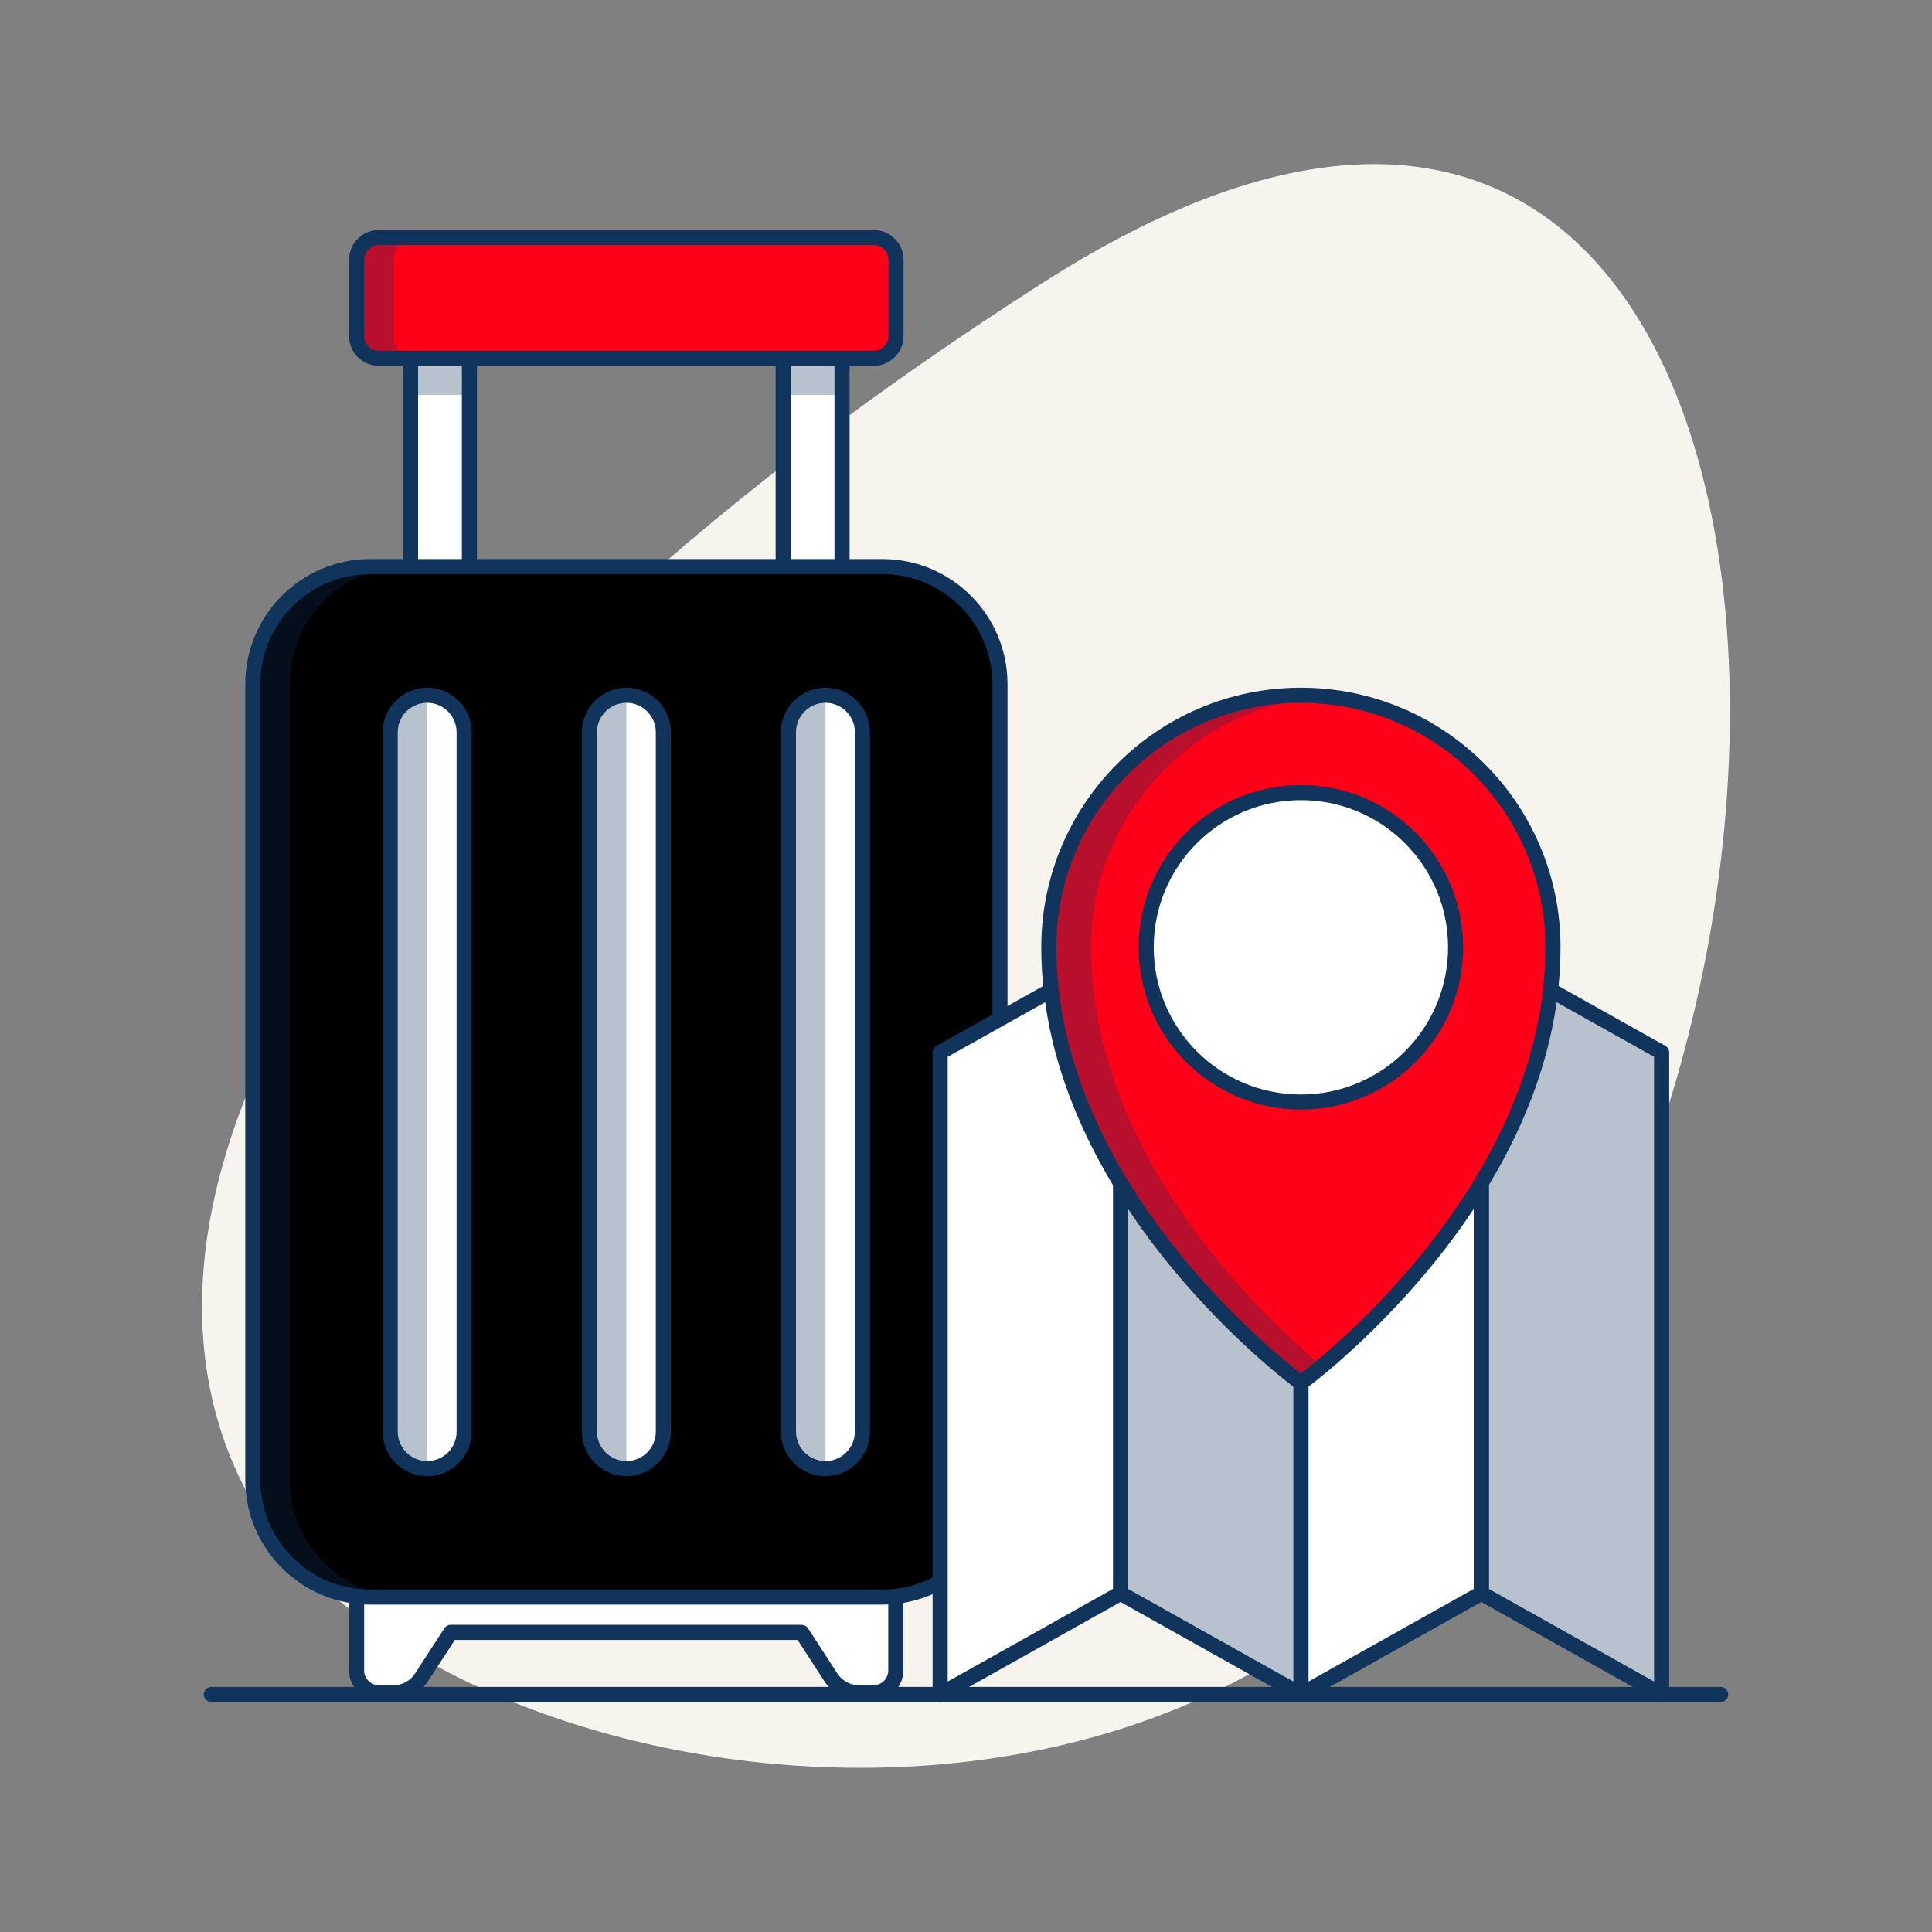
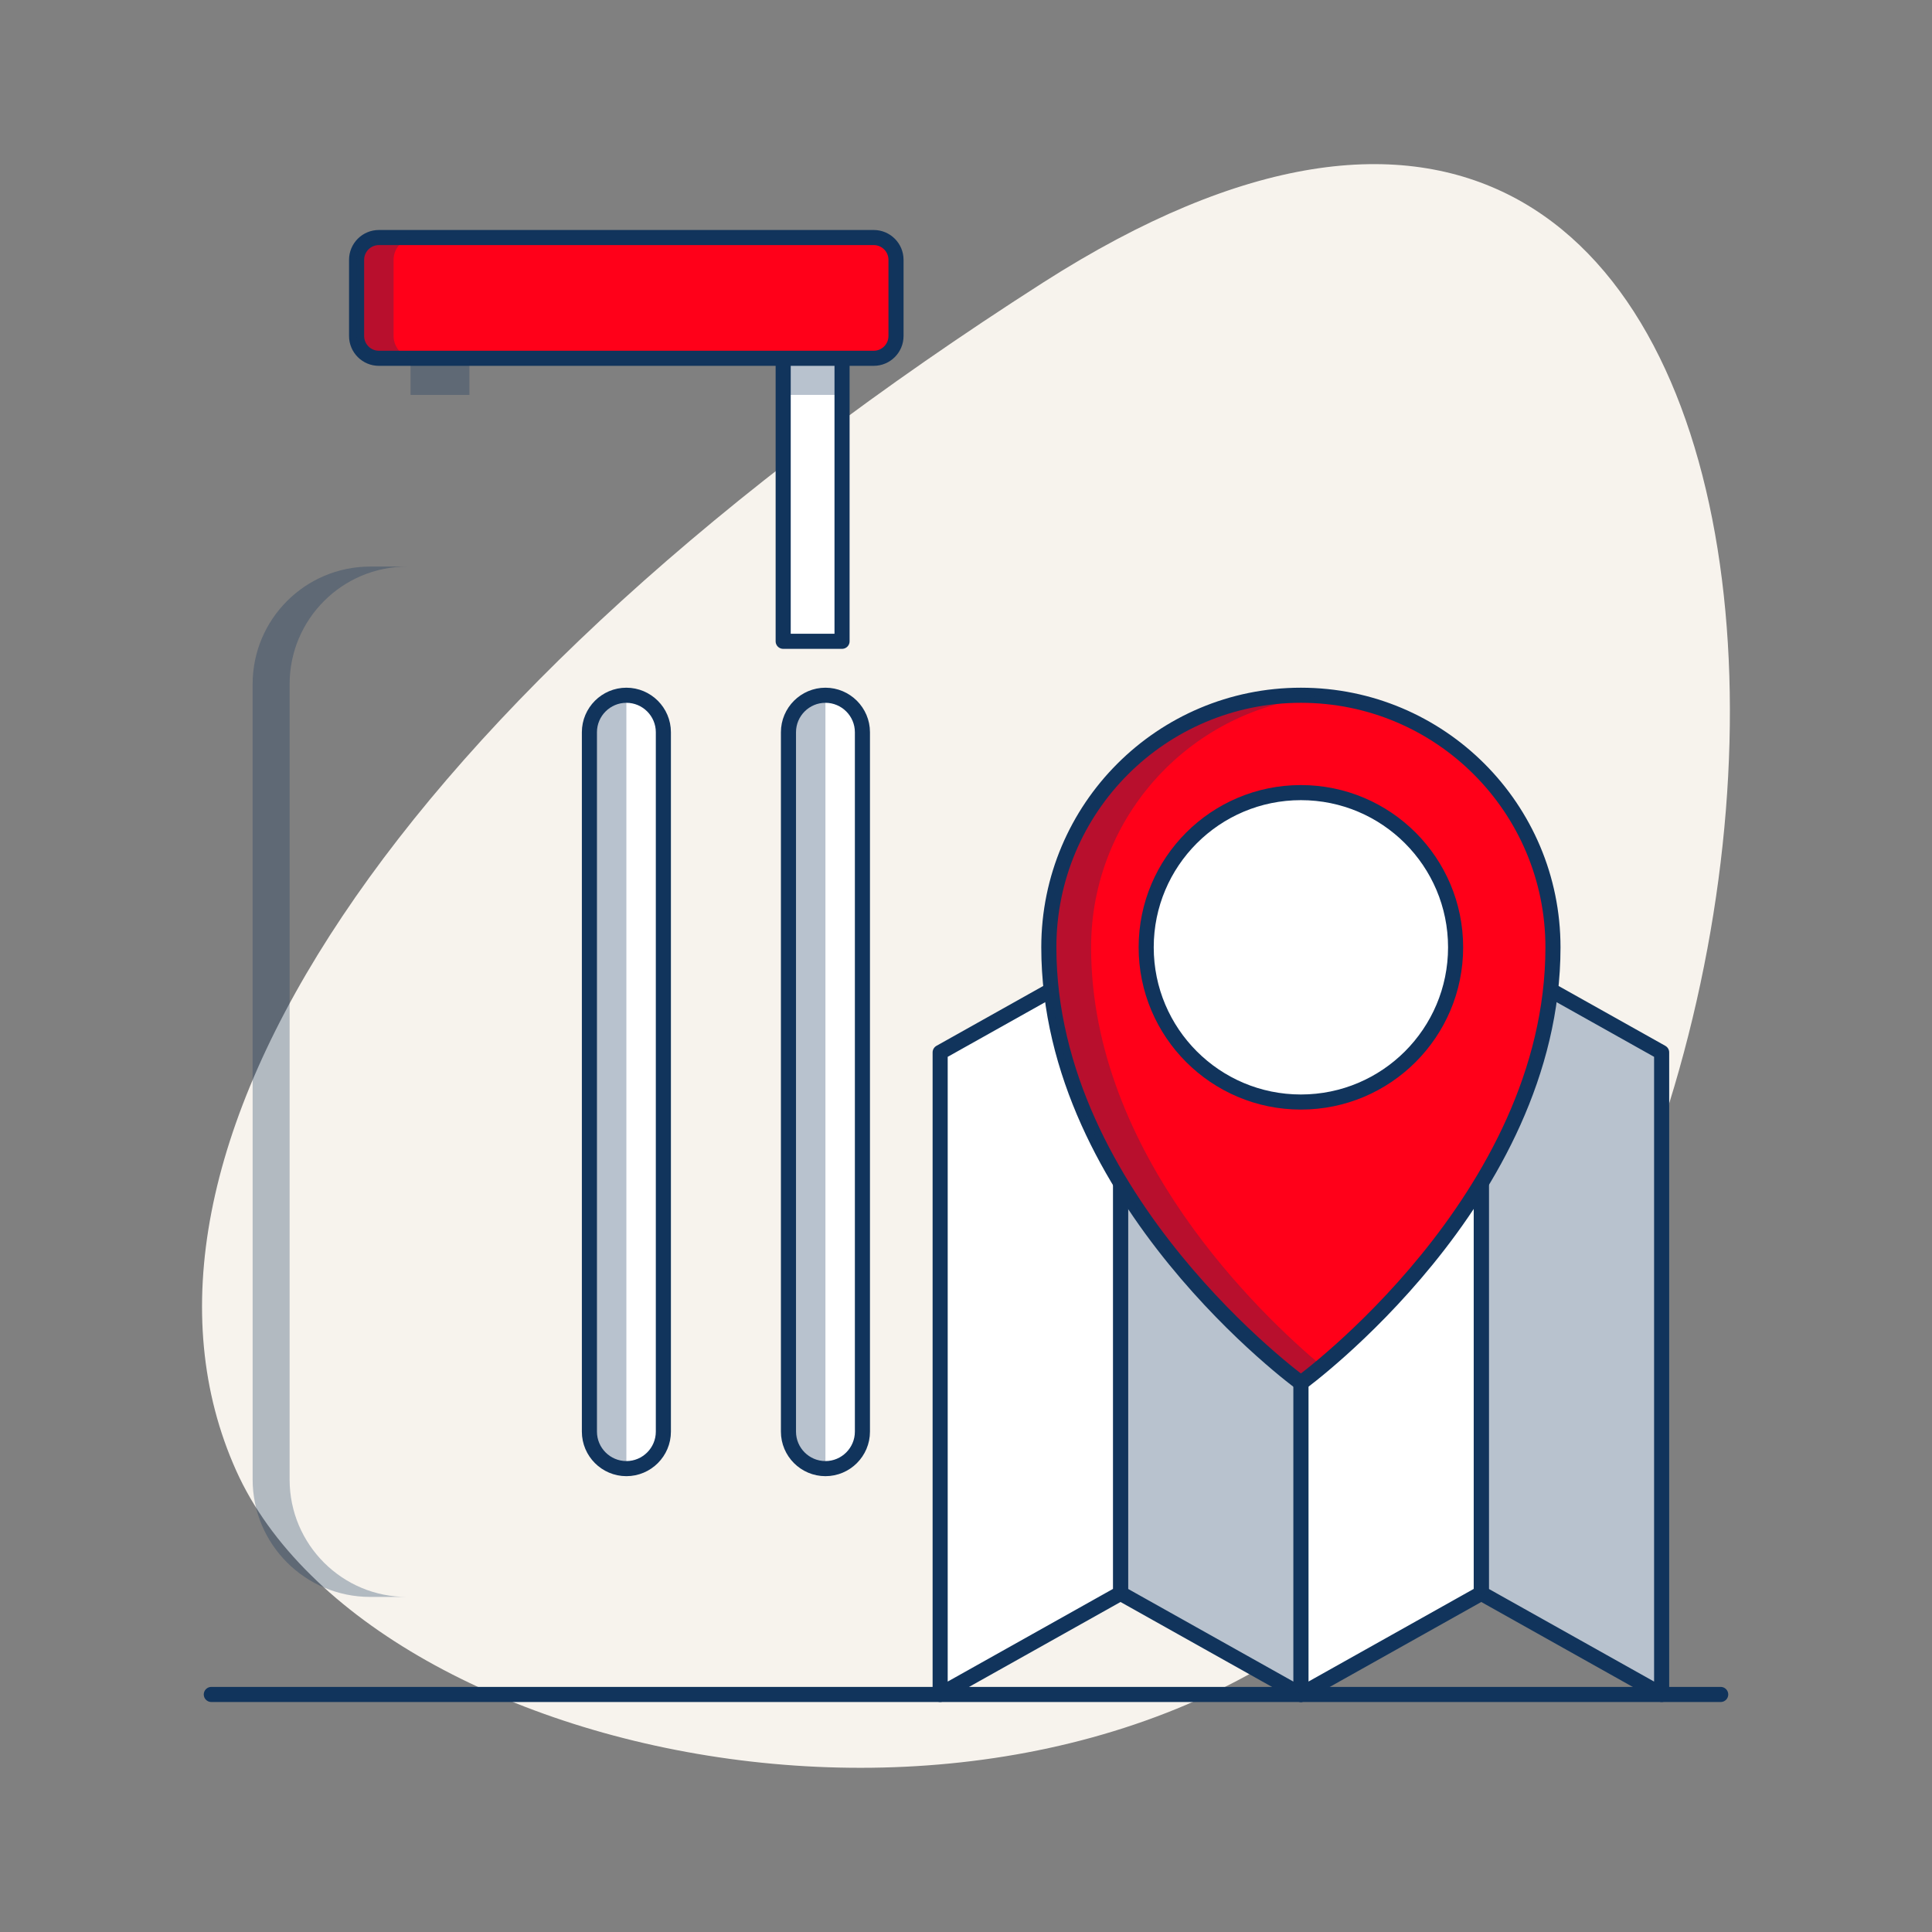
<svg xmlns="http://www.w3.org/2000/svg" version="1.1" id="Layer_1" x="0px" y="0px" viewBox="0 0 1024 1024" style="enable-background:new 0 0 1024 1024;" xml:space="preserve">
  <rect x="0" y="0" width="1024" height="1024" fill="#808080" stroke="none" />
  <style type="text/css">
	.st0{fill:#F7F3ED;}
	.st1{fill:#FFFFFF;stroke:#11345C;stroke-width:8;stroke-linecap:round;stroke-linejoin:round;stroke-miterlimit:10;}
	.st2{fill:#FF0019;stroke:#11345C;stroke-width:8;stroke-linecap:round;stroke-linejoin:round;stroke-miterlimit:10;}
	.st3{opacity:0.3;fill:#11345C;}
	.st4{fill:#000;stroke:#11345C;stroke-width:8;stroke-linecap:round;stroke-linejoin:round;stroke-miterlimit:10;}
	.st5{fill:none;stroke:#11345C;stroke-width:8;stroke-linecap:round;stroke-linejoin:round;stroke-miterlimit:10;}
</style>
  <path class="st0" d="M741.4,827c-180.7,187.2-544.9,111.2-616.2-47.5C51,614.2,206.9,371.1,552.8,149.8  C982.2-124.8,1014,574.9,741.4,827z" />
  <g>
    <g>
-       <rect x="217.6" y="177.3" class="st1" width="31.2" height="162.6" />
      <rect x="415.1" y="177.3" class="st1" width="31.2" height="162.6" />
    </g>
    <path class="st2" d="M463.1,189.9H200.8c-6.5,0-11.8-5.3-11.8-11.8v-40.4c0-6.5,5.3-11.8,11.8-11.8h262.3c6.5,0,11.8,5.3,11.8,11.8   v40.4C474.9,184.6,469.6,189.9,463.1,189.9z" />
-     <path class="st1" d="M463.1,833.2H200.8c-6.5,0-11.8,5.3-11.8,11.8v40.4c0,6.5,5.3,11.8,11.8,11.8h7.7c6,0,11.6-3,14.8-8l15.6-24   h186l15.6,24c3.3,5,8.8,8,14.8,8h7.7c6.5,0,11.8-5.3,11.8-11.8V845C474.9,838.5,469.6,833.2,463.1,833.2z" />
    <path class="st3" d="M208.6,178.1v-40.4c0-6.5,5.3-11.8,11.8-11.8h-19.6c-6.5,0-11.8,5.3-11.8,11.8v40.4c0,6.5,5.3,11.8,11.8,11.8   h19.6C213.9,189.9,208.6,184.6,208.6,178.1z" />
-     <path class="st4" d="M467.7,846.5H196.3c-34.4,0-62.3-27.9-62.3-62.3V362.6c0-34.4,27.9-62.3,62.3-62.3h271.4   c34.4,0,62.3,27.9,62.3,62.3v421.5C530,818.6,502.1,846.5,467.7,846.5z" />
    <path class="st3" d="M153.5,784.2V362.6c0-34.4,27.9-62.3,62.3-62.3h-19.6c-34.4,0-62.3,27.9-62.3,62.3v421.5   c0,34.4,27.9,62.3,62.3,62.3h19.6C181.4,846.5,153.5,818.6,153.5,784.2z" />
    <g>
      <g>
-         <path class="st1" d="M226.4,778.4L226.4,778.4c-10.8,0-19.6-8.8-19.6-19.6V388.1c0-10.8,8.8-19.6,19.6-19.6h0     c10.8,0,19.6,8.8,19.6,19.6v370.7C246,769.6,237.3,778.4,226.4,778.4z" />
-         <path class="st3" d="M226.4,778.4L226.4,778.4c-10.8,0-19.6-8.8-19.6-19.6V388.1c0-10.8,8.8-19.6,19.6-19.6h0V778.4z" />
-       </g>
+         </g>
      <g>
        <path class="st1" d="M332,778.4L332,778.4c-10.8,0-19.6-8.8-19.6-19.6V388.1c0-10.8,8.8-19.6,19.6-19.6h0     c10.8,0,19.6,8.8,19.6,19.6v370.7C351.6,769.6,342.8,778.4,332,778.4z" />
        <path class="st3" d="M332,778.4L332,778.4c-10.8,0-19.6-8.8-19.6-19.6V388.1c0-10.8,8.8-19.6,19.6-19.6h0V778.4z" />
      </g>
      <g>
        <path class="st1" d="M437.5,778.4L437.5,778.4c-10.8,0-19.6-8.8-19.6-19.6V388.1c0-10.8,8.8-19.6,19.6-19.6h0     c10.8,0,19.6,8.8,19.6,19.6v370.7C457.1,769.6,448.3,778.4,437.5,778.4z" />
        <path class="st3" d="M437.5,778.4L437.5,778.4c-10.8,0-19.6-8.8-19.6-19.6V388.1c0-10.8,8.8-19.6,19.6-19.6l0,0V778.4z" />
      </g>
    </g>
    <rect x="217.6" y="189.9" class="st3" width="31.2" height="19.4" />
    <rect x="417.9" y="189.9" class="st3" width="31.2" height="19.4" />
  </g>
  <line class="st5" x1="112" y1="898.1" x2="912" y2="898.1" />
  <g>
    <g>
      <polygon class="st1" points="785.1,504.2 880.7,557.8 880.7,898.1 785.1,844.5   " />
      <polygon class="st1" points="785.1,504.2 689.5,557.8 689.5,898.1 785.1,844.5   " />
      <polygon class="st1" points="593.9,504.2 689.5,557.8 689.5,898.1 593.9,844.5   " />
      <polygon class="st3" points="785.1,504.2 880.7,557.8 880.7,898.1 785.1,844.5   " />
      <polygon class="st3" points="593.9,504.2 689.5,557.8 689.5,898.1 593.9,844.5   " />
      <polygon class="st1" points="593.9,504.2 498.3,557.8 498.3,898.1 593.9,844.5   " />
    </g>
    <path class="st2" d="M689.5,368.5c-73.8,0-133.6,59.8-133.6,133.6c0,133.6,133.6,230.9,133.6,230.9s133.6-97.3,133.6-230.9   C823.1,428.3,763.3,368.5,689.5,368.5z" />
    <path class="st3" d="M578.3,502.1c0-70,53.9-127.4,122.4-133.1c-3.7-0.3-7.4-0.5-11.2-0.5c-73.8,0-133.6,59.8-133.6,133.6   c0,133.6,133.6,230.9,133.6,230.9s4.2-3.1,11.2-8.9C668.6,697.2,578.3,611.9,578.3,502.1z" />
    <circle class="st1" cx="689.5" cy="502.1" r="82" />
  </g>
</svg>